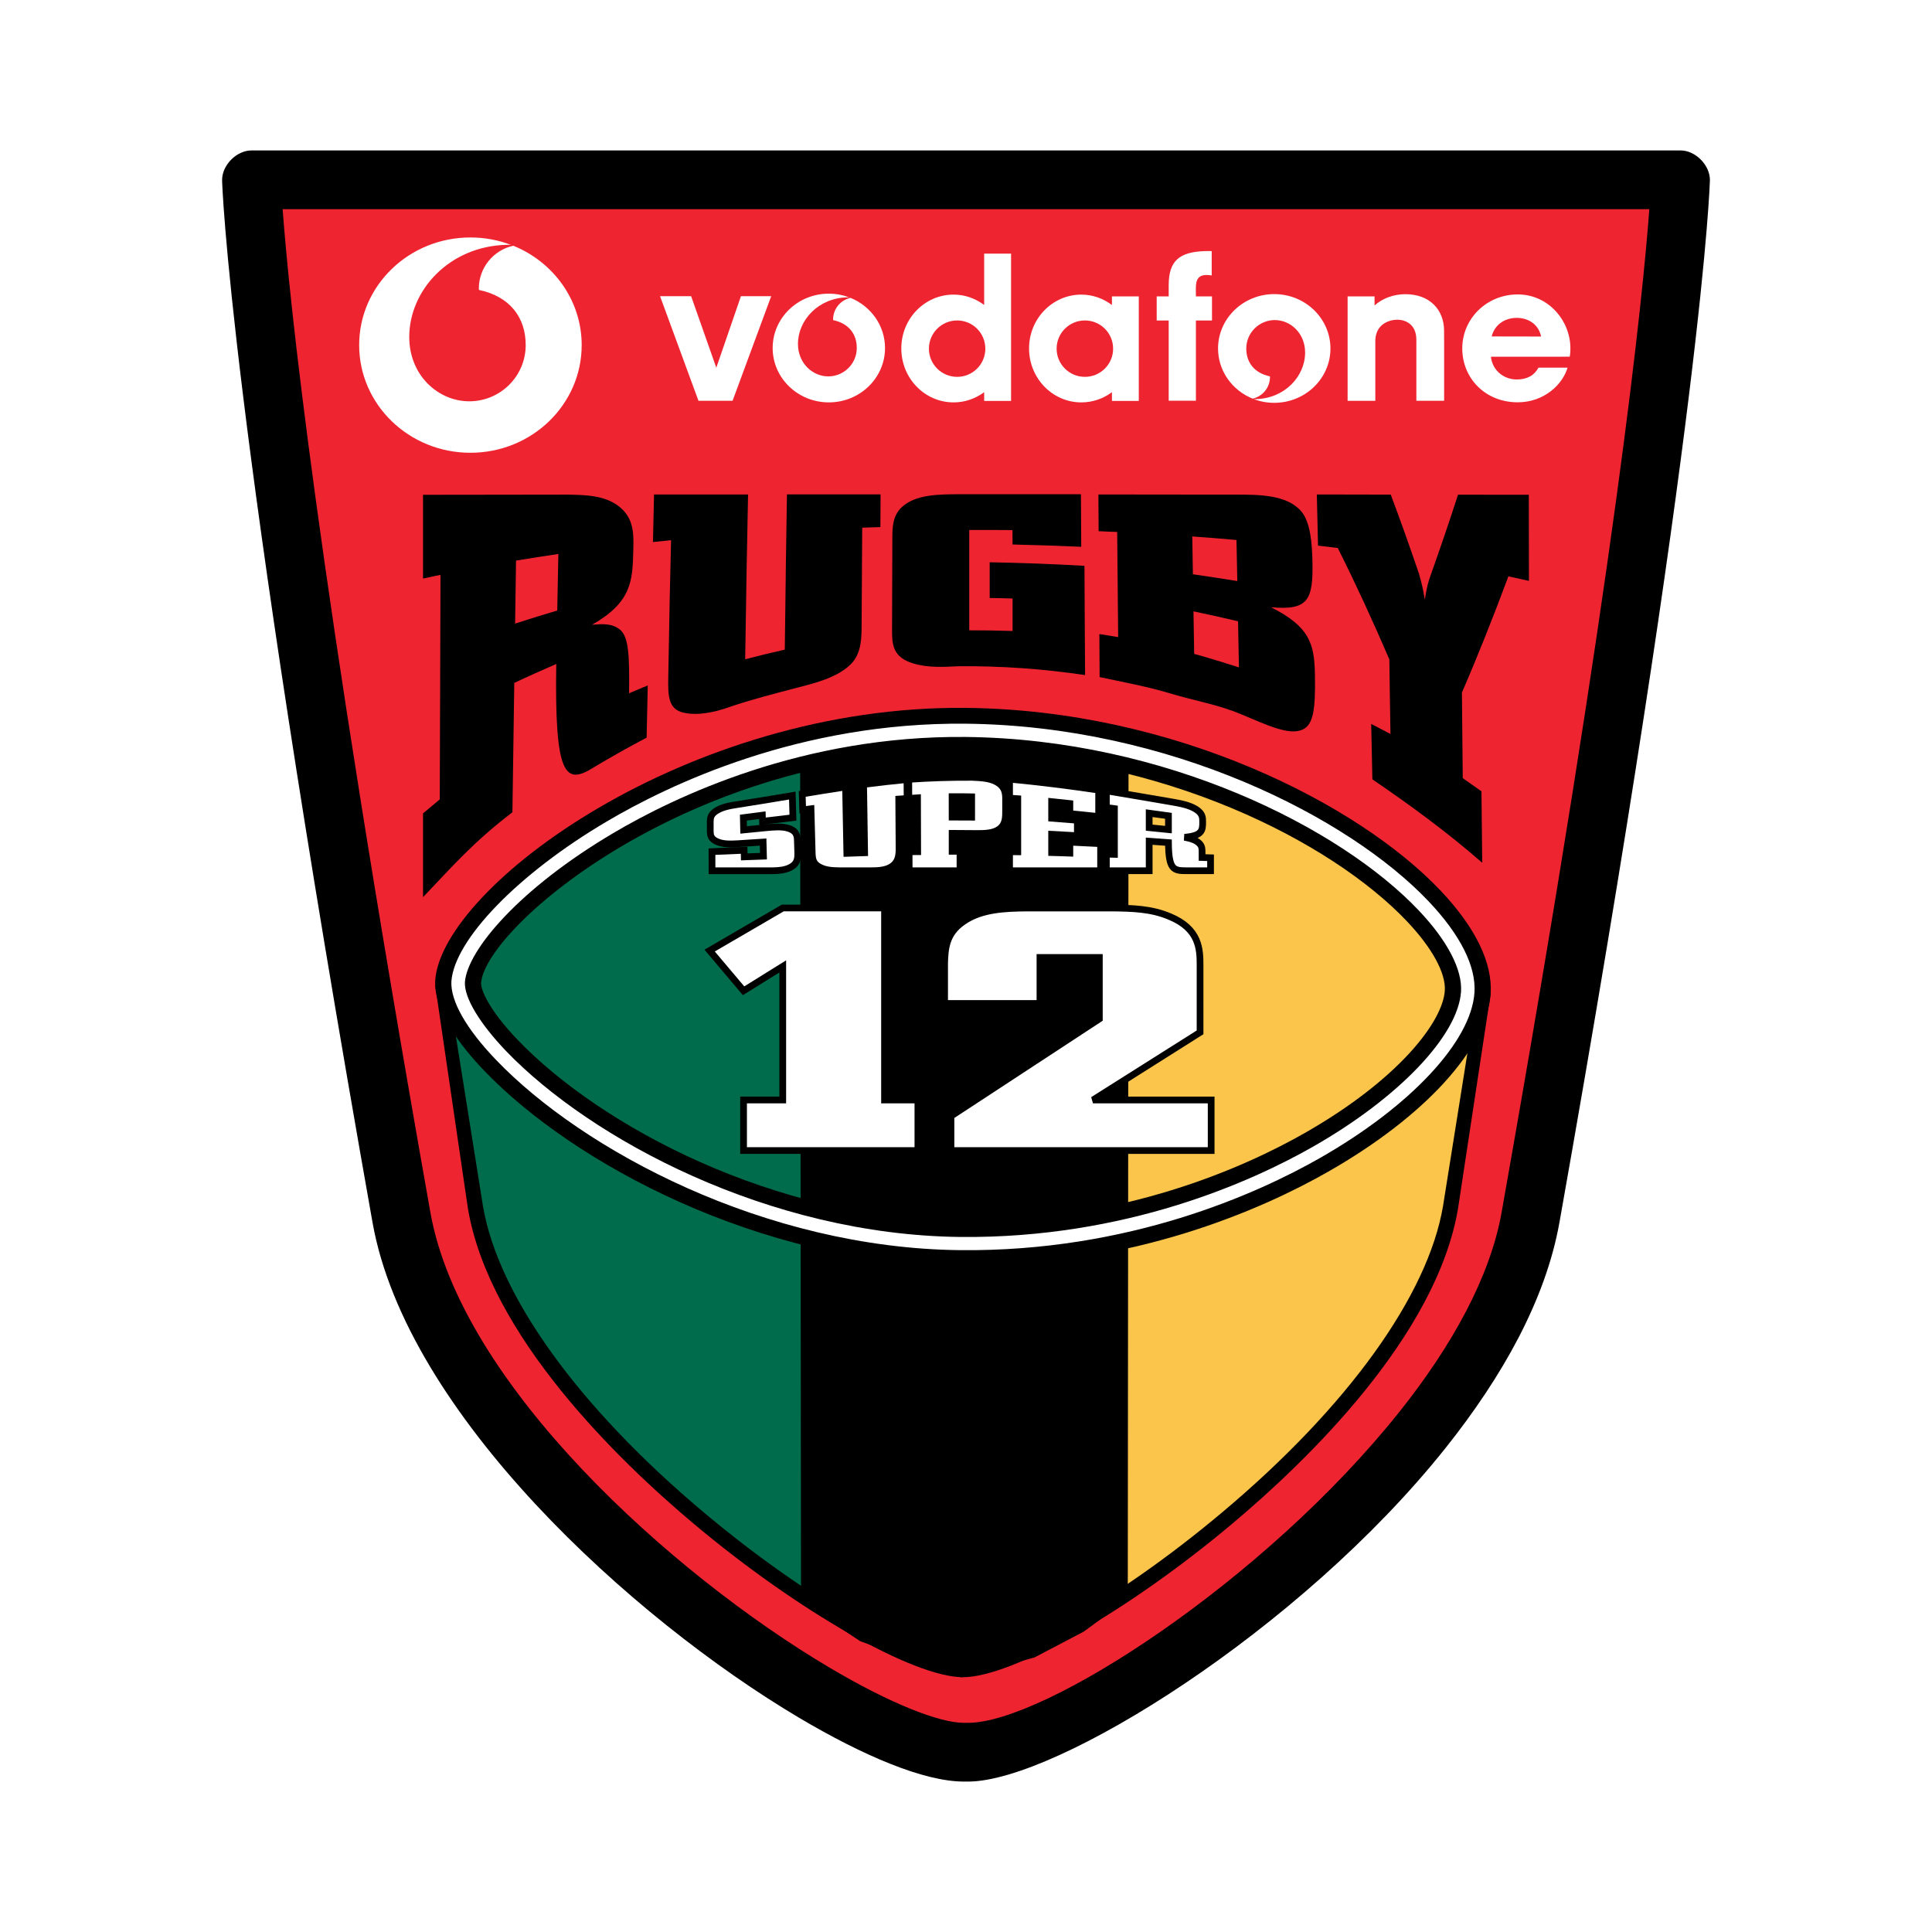
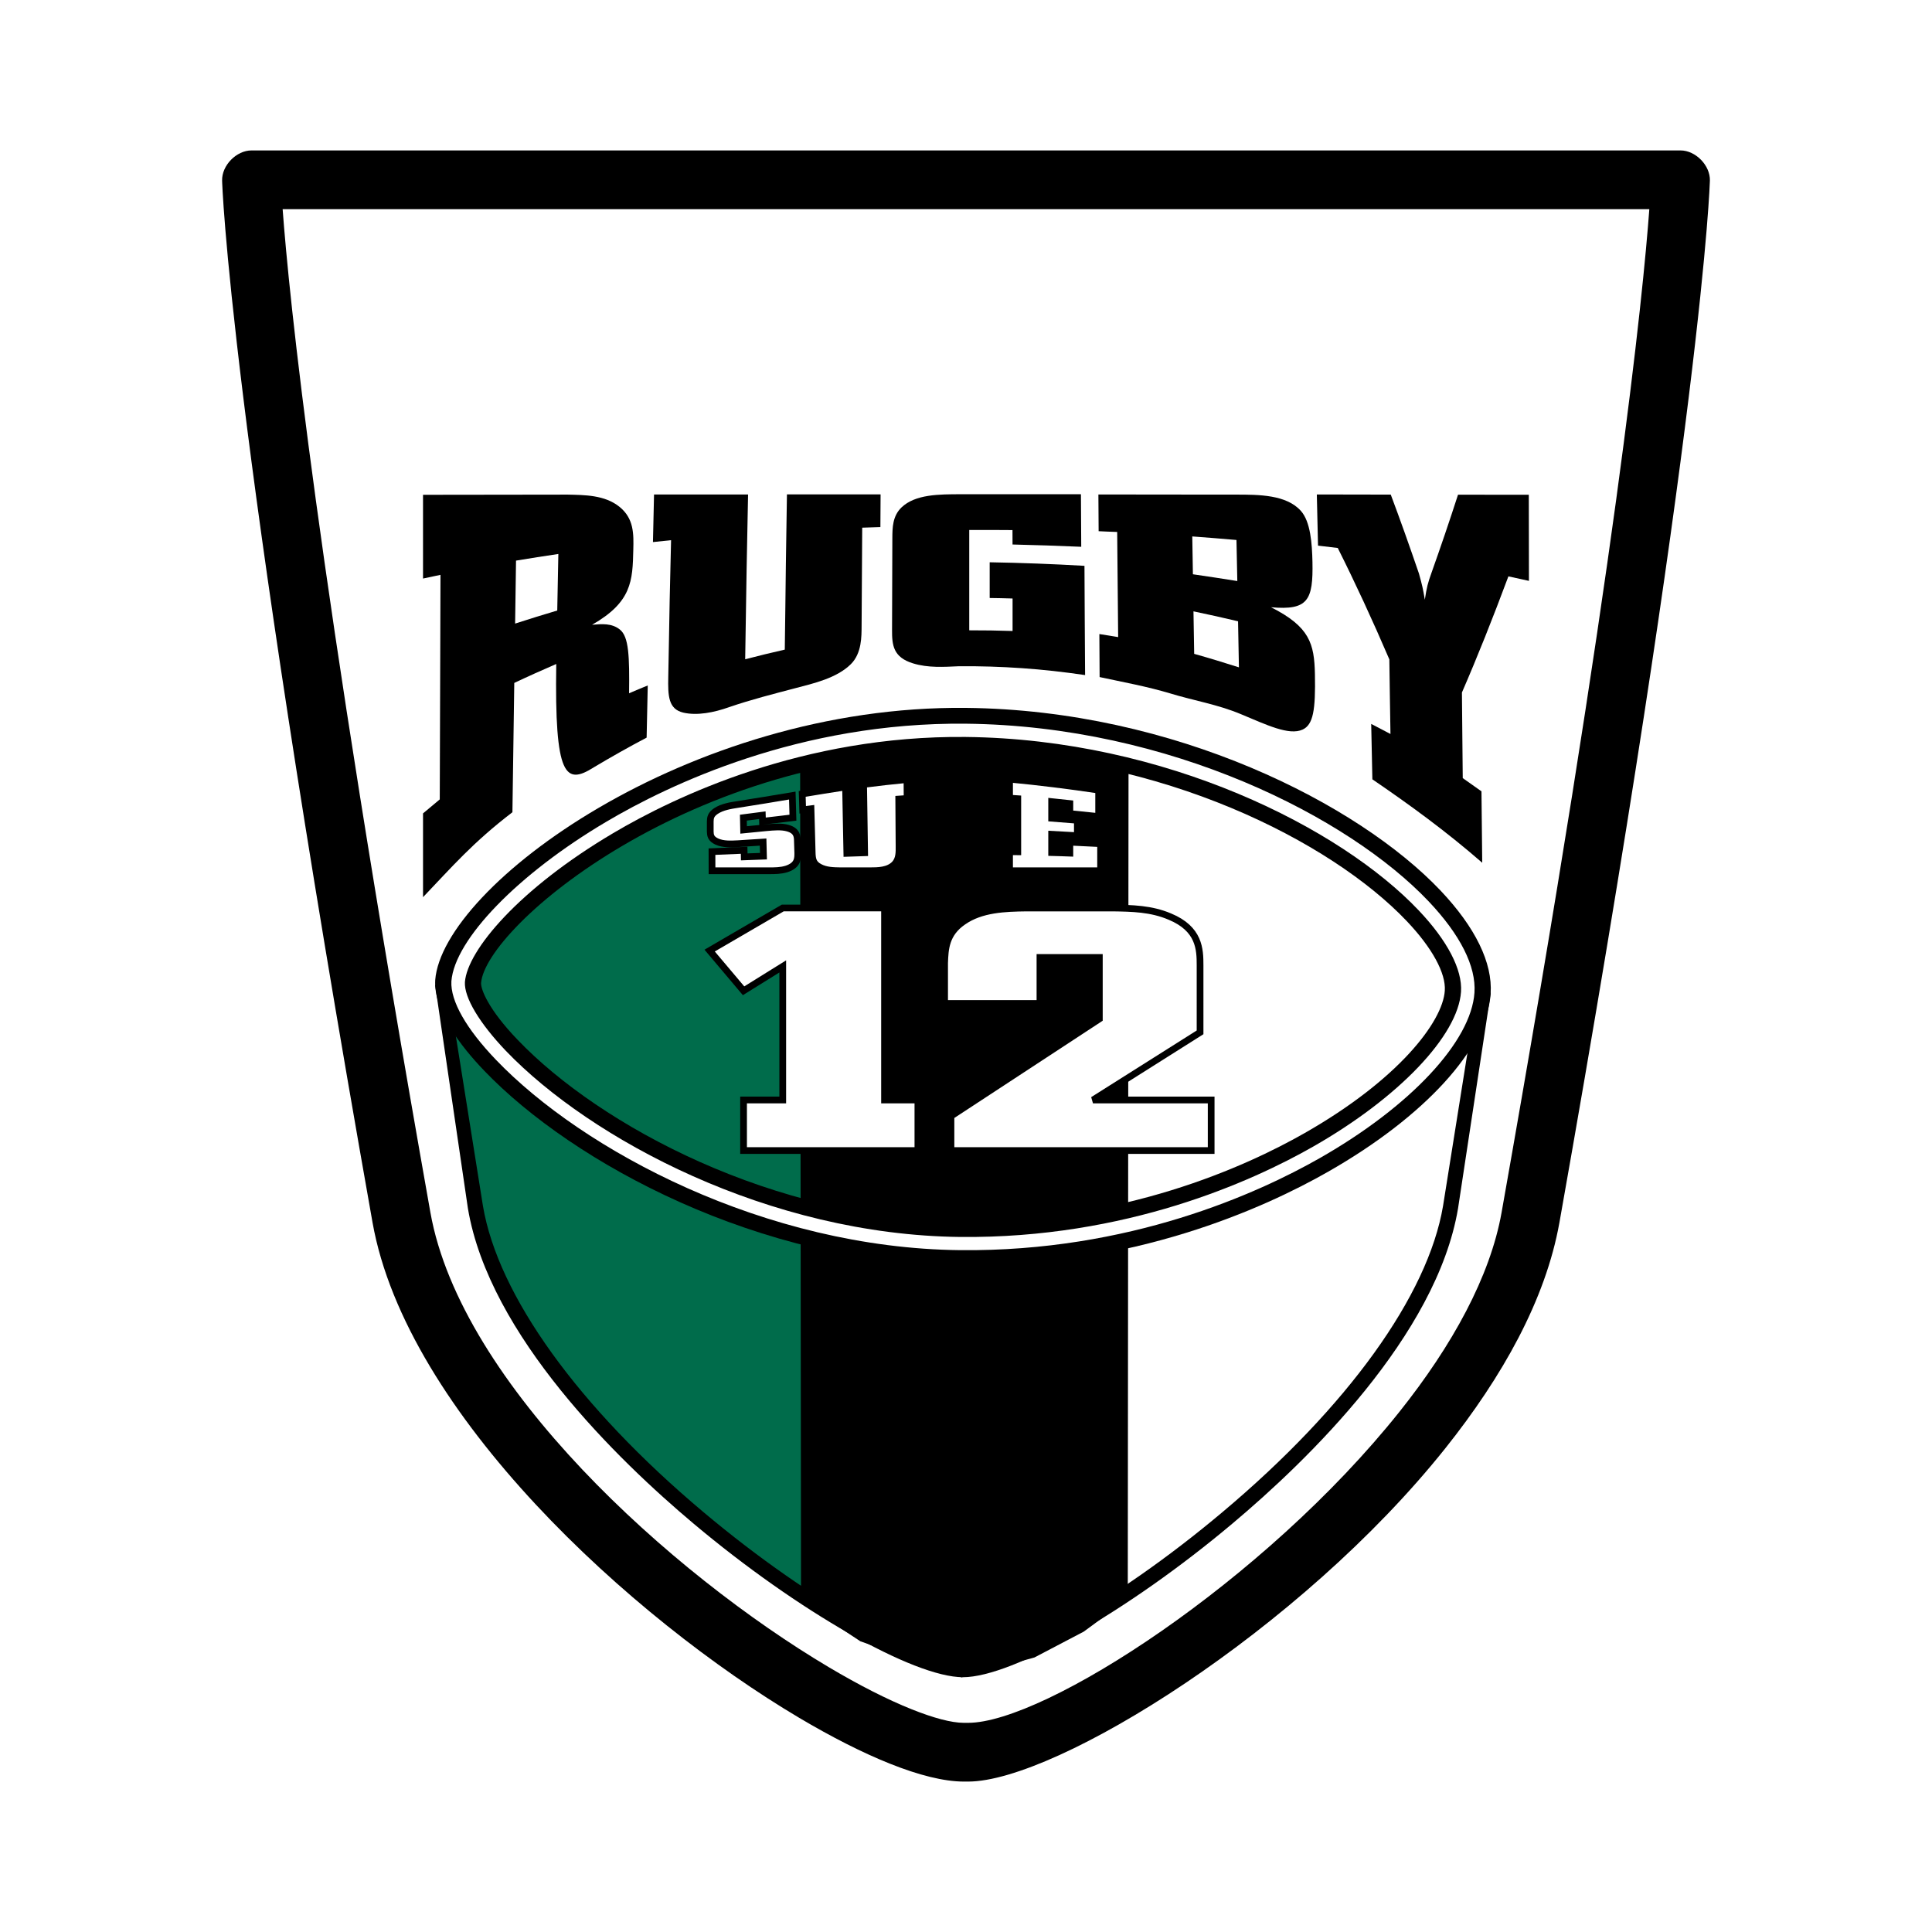
<svg xmlns="http://www.w3.org/2000/svg" version="1.0" id="Layer_1" x="0px" y="0px" width="192.756px" height="192.756px" viewBox="0 0 192.756 192.756" enable-background="new 0 0 192.756 192.756" xml:space="preserve">
  <g>
    <polygon fill-rule="evenodd" clip-rule="evenodd" fill="#FFFFFF" points="0,0 192.756,0 192.756,192.756 0,192.756 0,0  " />
-     <path fill-rule="evenodd" clip-rule="evenodd" fill="#EE2531" d="M167.665,17.938c0,0-0.623,22.734-14.965,103.524   c-4.471,25.173-44.729,53.354-56.108,53.354h-0.428c-11.377,0-51.639-28.182-56.11-53.354   C25.714,40.672,25.091,17.938,25.091,17.938H167.665L167.665,17.938z" />
    <path d="M170.597,18.019c-0.002,0.067-0.629,22.932-15.011,103.947l-0.005,0.022c-0.685,3.839-2.114,7.705-4.098,11.512   c-1.938,3.717-4.422,7.405-7.263,10.971c-14.482,18.175-38.856,33.277-47.629,33.277h-0.428h-0.01   c-1.961-0.003-4.493-0.635-7.392-1.796c-2.697-1.079-5.772-2.634-9.035-4.571c-16.699-9.91-39.175-30.362-42.559-49.415   C22.789,40.951,22.161,18.086,22.16,18.019c-0.043-1.507,1.422-3.011,2.932-3.011h142.574   C169.175,15.008,170.64,16.511,170.597,18.019L170.597,18.019z M149.815,120.959c11.444-64.471,14.123-91.735,14.738-100.089   H28.199c0.615,8.354,3.297,35.618,14.74,100.089c3.052,17.182,24.093,36.084,39.765,45.385c3.031,1.799,5.833,3.221,8.233,4.183   c2.197,0.88,3.989,1.357,5.216,1.36h0.01h0.428c7.605,0,29.533-14.095,43.05-31.056c2.604-3.268,4.875-6.64,6.644-10.033   c1.722-3.305,2.953-6.606,3.526-9.816L149.815,120.959L149.815,120.959z" />
    <polygon fill-rule="evenodd" clip-rule="evenodd" fill="#006C4B" points="51.775,131.416 56.664,138.363 62.678,145.014    69.666,151.419 80.46,159.424 80.038,127.576 82.064,74.275 67.938,78.175 54.038,86.369 44.186,98.75 48.25,123.779    51.775,131.416  " />
-     <polygon fill-rule="evenodd" clip-rule="evenodd" fill="#FBC54C" points="118.79,154.861 126.23,148.68 133.706,141.168    138.346,135.408 140.193,132.695 142.729,128.192 144.917,119.25 147.98,99.466 142.129,90.172 129.257,81.333 109.095,73.735    109.954,160.965 118.79,154.861  " />
    <polygon fill-rule="evenodd" clip-rule="evenodd" points="85.829,163.747 95.928,167.351 103.205,165.367 108.126,162.787    112.518,159.553 112.595,75.021 95.548,73.503 79.83,75.615 79.918,159.826 85.829,163.747  " />
    <path fill-rule="evenodd" clip-rule="evenodd" d="M42.205,49.366c2.407-0.009,4.812-0.009,7.217-0.009   c2.407,0,4.812-0.003,7.219-0.01c1.688,0.04,3.691,0.033,5.154,1.21c1.463,1.171,1.428,2.728,1.39,4.272   c-0.067,3.139-0.156,5.242-4.112,7.503c0.974-0.081,1.952-0.169,2.76,0.469c0.922,0.715,0.971,2.72,0.931,6.366   c0.619-0.269,1.239-0.522,1.862-0.779c-0.04,1.599-0.077,3.604-0.112,5.204c-1.754,0.924-3.507,1.912-5.25,2.952   c-2.854,1.814-3.94,1.011-3.767-10.298c-1.397,0.605-2.795,1.23-4.188,1.89c-0.061,4.293-0.124,8.596-0.185,12.901   c-3.961,3.031-6.002,5.419-8.919,8.474c0-2.788,0-5.571,0-8.359c0.555-0.471,1.112-0.936,1.669-1.396   c0.012-3.736,0.021-7.471,0.038-11.204c0.011-3.736,0.026-7.471,0.035-11.2c-0.581,0.121-1.164,0.25-1.742,0.369   C42.205,54.943,42.205,52.152,42.205,49.366L42.205,49.366z M51.484,55.933c-0.028,2.093-0.059,4.183-0.091,6.283   c1.4-0.457,2.801-0.885,4.204-1.304c0.038-1.88,0.073-3.755,0.11-5.642C54.296,55.479,52.891,55.698,51.484,55.933L51.484,55.933z" />
    <path fill-rule="evenodd" clip-rule="evenodd" d="M65.253,49.333c3.127,0,6.252,0,9.382,0c-0.051,2.479-0.096,4.965-0.145,7.451   c-0.047,2.478-0.096,6.501-0.143,8.991c1.318-0.343,2.638-0.665,3.951-0.962c0.038-2.329,0.077-6.186,0.108-8.511   c0.038-2.327,0.075-4.644,0.107-6.975c3.113,0,6.229,0,9.343,0c-0.009,1.091-0.014,2.174-0.019,3.261   c-0.602,0.017-1.206,0.04-1.814,0.058c-0.021,2.769-0.04,7.079-0.061,9.838c-0.009,0.996,0.026,2.674-1.059,3.766   c-1.411,1.41-3.736,1.934-5.541,2.407c-2.205,0.581-4.41,1.139-6.61,1.892c-1.522,0.545-3.198,0.868-4.577,0.551   c-1.493-0.354-1.543-1.658-1.501-3.587c0.047-2.015,0.096-5.573,0.139-7.587c0.046-2.01,0.094-4.023,0.14-6.032   c-0.599,0.063-1.208,0.123-1.807,0.189C65.183,52.499,65.216,50.917,65.253,49.333L65.253,49.333z" />
    <path fill-rule="evenodd" clip-rule="evenodd" d="M107.845,49.311c0.01,1.744,0.017,3.495,0.03,5.242   c-2.291-0.101-4.571-0.174-6.854-0.228c-0.005-0.473-0.005-0.957-0.005-1.438c-1.438-0.009-2.877-0.019-4.314-0.012   c0,3.337,0,6.673,0,10.012c1.438-0.004,2.882,0.019,4.323,0.067c0-1.078,0-2.16,0-3.241c-0.766-0.024-1.526-0.042-2.284-0.049   c0-1.189,0-2.378,0-3.565c3.146,0.054,6.297,0.171,9.457,0.355c0.019,3.628,0.033,7.269,0.062,10.899   c-2.11-0.309-4.218-0.547-6.311-0.69c-2.1-0.145-4.189-0.21-6.273-0.192c-1.498,0.068-3.081,0.178-4.588-0.288   c-1.98-0.608-2.095-1.823-2.088-3.331c0.009-3.062,0.021-6.114,0.03-9.178c0.007-1.006,0.01-2.18,0.915-3.05   c1.379-1.313,3.731-1.313,5.969-1.313C99.896,49.311,103.868,49.311,107.845,49.311L107.845,49.311z" />
    <path fill-rule="evenodd" clip-rule="evenodd" d="M109.587,49.333c2.287,0.009,4.581,0.009,6.867,0.009   c2.287,0.005,4.579,0.005,6.871,0.005c2.275,0,5.017,0.007,6.46,1.62c0.972,1.081,1.117,3.278,1.159,5.086   c0.079,3.835-0.442,4.863-4.132,4.532c3.849,1.943,4.316,3.627,4.378,6.671c0.072,3.591-0.172,5.045-1.223,5.532   c-1.357,0.631-3.638-0.487-6.161-1.536c-2.34-0.979-4.695-1.348-7.043-2.067c-2.355-0.705-4.701-1.126-7.054-1.634   c-0.007-1.215-0.018-3.069-0.025-4.29c0.623,0.1,1.257,0.193,1.875,0.302c-0.03-3.493-0.067-6.993-0.097-10.49   c-0.614-0.017-1.232-0.044-1.851-0.075C109.603,51.782,109.596,50.562,109.587,49.333L109.587,49.333z M118.954,53.52   c0.021,1.256,0.043,2.519,0.062,3.775c1.479,0.215,2.954,0.438,4.431,0.676c-0.028-1.366-0.059-2.731-0.084-4.096   C121.901,53.746,120.429,53.629,118.954,53.52L118.954,53.52z M119.073,60.994c0.021,1.414,0.043,2.826,0.071,4.241   c1.486,0.417,2.975,0.871,4.463,1.346c-0.032-1.533-0.059-3.064-0.086-4.595C122.039,61.633,120.556,61.303,119.073,60.994   L119.073,60.994z" />
    <path fill-rule="evenodd" clip-rule="evenodd" d="M131.38,49.333c2.464,0.009,4.925,0.014,7.376,0.014   c0.946,2.512,1.875,5.136,2.812,7.876c0.327,1.173,0.409,1.534,0.586,2.609c0.205-1.29,0.282-1.611,0.692-2.758   c0.868-2.437,1.748-5.019,2.621-7.718c2.359,0,4.712,0,7.062,0.007c0.004,2.865,0.007,5.724,0.014,8.591   c-0.688-0.152-1.379-0.302-2.05-0.449c-1.564,4.194-3.102,8.055-4.636,11.585c0.026,2.198,0.053,6.344,0.082,8.542   c0.63,0.436,1.24,0.875,1.868,1.32c0.021,2.43,0.045,4.692,0.075,7.124c-3.608-3.141-7.26-5.798-10.96-8.322   c-0.037-1.842-0.079-3.685-0.117-5.529c0.642,0.328,1.283,0.663,1.922,1.005c-0.04-1.838-0.08-5.609-0.112-7.442   c-1.713-3.993-3.43-7.692-5.147-11.116c-0.665-0.08-1.309-0.159-1.969-0.234C131.466,52.733,131.422,51.04,131.38,49.333   L131.38,49.333z" />
    <path fill-rule="evenodd" clip-rule="evenodd" d="M147.799,96.322l-3.827,23.999c-1.506,8.923-9.517,20.05-21.993,30.531   c-11.133,9.368-21.911,14.963-25.904,14.973c-3.989-0.01-14.764-5.604-25.906-14.973c-12.47-10.481-20.482-21.608-21.985-30.531   l-3.827-23.999l-0.935,2.006l3.263,22.245c2.14,12.694,15.019,25.143,22.51,31.436c10.385,8.732,21.929,15.317,26.873,15.327   c0.003,0,0.005,0,0.007,0c0,0,0.005,0,0.007,0c4.944-0.01,16.495-6.595,26.874-15.327c7.498-6.293,20.37-18.741,22.512-31.436   l3.254-21.442L147.799,96.322L147.799,96.322z" />
    <path fill-rule="evenodd" clip-rule="evenodd" d="M43.422,97.78c-0.166,3.101,2.57,6.631,4.895,9.05   c8.862,9.241,27.494,19.279,47.454,19.479c17.283,0.187,30.42-5.806,36.708-9.39c9.657-5.499,15.882-12.317,16.242-17.788   c0.208-3.058-1.523-6.608-5-10.281c-8.182-8.626-26.489-18.009-47.342-18.224C68.568,70.336,44.147,88.435,43.422,97.78   L43.422,97.78z M95.82,121.83L95.82,121.83c-18.619-0.199-35.941-9.504-44.16-18.071c-2.974-3.091-3.697-5.077-3.662-5.69   c0.436-5.629,21.115-23.24,48.332-22.955c19.504,0.199,36.493,8.846,44.024,16.786c2.528,2.661,3.916,5.2,3.794,6.943   c-0.205,3.12-4.669,8.899-13.979,14.202C124.289,116.397,112.008,121.993,95.82,121.83L95.82,121.83z" />
    <path fill-rule="evenodd" clip-rule="evenodd" fill="#FFFFFF" d="M60.464,82.002c-8.762,5.181-15.104,11.721-15.429,15.897   c-0.105,1.959,1.477,4.745,4.46,7.85c8.634,9.003,26.805,18.775,46.294,18.979c16.895,0.175,29.727-5.677,35.875-9.177   c9.058-5.157,15.121-11.647,15.444-16.52c0.173-2.614-1.405-5.76-4.574-9.104c-7.955-8.39-25.792-17.507-46.174-17.723   C79.808,72.036,66.768,78.267,60.464,82.002L60.464,82.002z M95.804,123.412L95.804,123.412   c-19.095-0.206-36.88-9.768-45.326-18.562c-2.645-2.77-4.178-5.328-4.094-6.868c0.248-3.174,5.4-9.303,14.778-14.851   c6.182-3.659,18.968-9.766,35.183-9.604c19.983,0.213,37.437,9.111,45.195,17.299c2.872,3.027,4.371,5.911,4.226,8.118   c-0.291,4.382-6.229,10.6-14.78,15.469C124.959,117.846,112.377,123.576,95.804,123.412L95.804,123.412z" />
    <polygon fill-rule="evenodd" clip-rule="evenodd" fill="#FFFFFF" stroke="#000000" stroke-width="0.671" stroke-miterlimit="2.613" points="   78.095,90.591 88.25,90.591 88.25,109.746 91.579,109.746 91.579,114.791 74.186,114.791 74.186,109.746 78.095,109.746    78.095,96.418 74.186,98.85 70.801,94.84 78.095,90.591  " />
    <path fill-rule="evenodd" clip-rule="evenodd" fill="#FFFFFF" stroke="#000000" stroke-width="0.671" stroke-miterlimit="2.613" d="   M119.731,102.998l-10.684,6.748h11.791v5.045h-25.96v-3.432l14.804-9.703v-6.13h-5.925v4.59h-9.513v-4.043   c0.051-1.369,0.105-2.92,1.849-4.113c1.801-1.266,4.174-1.341,6.344-1.369h8.564c1.957,0.028,3.858,0.065,5.713,0.856   c2.961,1.229,3.017,3.256,3.017,4.869V102.998L119.731,102.998z" />
    <path fill-rule="evenodd" clip-rule="evenodd" fill="#FFFFFF" stroke="#000000" stroke-width="0.671" stroke-miterlimit="2.613" d="   M79.048,79.374c0.021,0.74,0.042,1.472,0.063,2.208c-1.016,0.129-2.025,0.24-3.034,0.36c-0.007-0.205-0.011-0.404-0.018-0.608   c-0.63,0.083-1.264,0.161-1.892,0.245c0.012,0.401,0.019,0.81,0.026,1.223c0.756-0.078,1.517-0.146,2.273-0.223   c0.693-0.061,1.493-0.143,2.14,0.047c0.924,0.265,0.939,0.84,0.95,1.283c0.014,0.406,0.025,0.805,0.038,1.212   c-0.002,0.515,0.019,1.201-1.115,1.574c-0.583,0.182-1.172,0.182-1.797,0.182c-1.883,0-3.762,0-5.642,0   c0-0.632-0.003-1.269-0.005-1.908c1.068-0.044,2.137-0.091,3.207-0.136c0.005,0.216,0.009,0.434,0.014,0.658   c0.642-0.024,1.281-0.047,1.917-0.07c-0.012-0.468-0.026-0.937-0.037-1.407c-0.832,0.054-1.663,0.113-2.494,0.16   c-0.719,0.038-1.491,0.078-2.119-0.21c-0.611-0.281-0.646-0.633-0.66-0.986c0-0.339,0-0.686,0-1.027   c0.014-0.34,0.03-0.67,0.571-1.035c0.623-0.412,1.463-0.545,2.146-0.65C75.385,79.984,77.21,79.685,79.048,79.374L79.048,79.374z" />
    <path fill-rule="evenodd" clip-rule="evenodd" fill="#FFFFFF" stroke="#000000" stroke-width="0.671" stroke-miterlimit="2.613" d="   M80.038,79.21c1.44-0.241,2.875-0.472,4.324-0.693c0.042,2.205,0.084,4.413,0.128,6.622c0.595-0.019,1.187-0.04,1.775-0.059   c-0.036-2.27-0.071-4.553-0.103-6.818c1.446-0.186,2.883-0.352,4.327-0.487c0.007,0.63,0.01,1.259,0.012,1.891   c-0.276,0.021-0.557,0.04-0.833,0.058c0.014,1.576,0.021,3.144,0.03,4.71c0.004,0.562,0.03,1.271-0.447,1.777   c-0.621,0.653-1.657,0.665-2.46,0.665c-0.986,0-1.964,0-2.942,0c-0.683-0.012-1.428-0.019-2.062-0.358   c-0.69-0.356-0.741-0.834-0.758-1.522c-0.038-1.43-0.077-2.868-0.117-4.302c-0.276,0.037-0.55,0.075-0.826,0.105   C80.068,80.272,80.056,79.74,80.038,79.21L80.038,79.21z" />
-     <path fill-rule="evenodd" clip-rule="evenodd" fill="#FFFFFF" stroke="#000000" stroke-width="0.671" stroke-miterlimit="2.613" d="   M90.666,77.754c2.121-0.145,4.228-0.213,6.33-0.199c0.903,0.04,1.706,0.088,2.35,0.415c0.965,0.489,0.983,1.217,0.983,1.776   c0,0.394,0,0.793,0,1.196c0,0.461,0,1.032-0.318,1.465c-0.59,0.789-1.826,0.761-2.769,0.751c-0.75-0.004-1.501-0.017-2.248-0.017   c0,0.602,0,1.197,0,1.791c0.26,0,0.524,0,0.785,0c0,0.648,0,1.299,0,1.943c-1.691,0-3.381,0-5.07,0   c-0.003-0.632-0.005-1.262-0.008-1.898c0.285-0.004,0.573-0.009,0.857-0.009c-0.005-1.791-0.011-3.575-0.017-5.368   c-0.288,0.02-0.578,0.031-0.868,0.057C90.673,79.023,90.666,78.391,90.666,77.754L90.666,77.754z M94.991,79.481   c0.003,0.672,0.003,1.361,0.003,2.039c0.648,0,1.295,0,1.948,0.007c0-0.679,0-1.353,0-2.031   C96.289,79.481,95.642,79.481,94.991,79.481L94.991,79.481z" />
-     <path fill-rule="evenodd" clip-rule="evenodd" fill="#FFFFFF" stroke="#000000" stroke-width="0.671" stroke-miterlimit="2.613" d="   M110.383,78.903c2.193,0.365,4.386,0.735,6.573,1.114c0.765,0.136,1.675,0.292,2.354,0.714c0.681,0.429,0.681,0.847,0.681,1.262   c0,0.833-0.023,1.395-1.807,1.54c0.446,0.093,0.901,0.187,1.271,0.447c0.429,0.292,0.469,0.602,0.476,0.892   c0,0.227,0,0.454,0,0.681c0.285,0.009,0.564,0.02,0.847,0.028c0,0.44,0,0.868,0,1.294c-0.793,0-1.584,0-2.378,0   c-1.301-0.004-1.802-0.065-1.823-2.809c-0.644-0.051-1.285-0.094-1.922-0.139c0,0.985,0,1.969,0,2.948c-1.426,0-2.842,0-4.271,0   c0-0.543,0-1.104,0-1.655c0.275,0.01,0.538,0.016,0.805,0.021c0-1.519,0-3.048,0-4.564c-0.267-0.035-0.529-0.08-0.805-0.107   C110.383,80.018,110.383,79.463,110.383,78.903L110.383,78.903z M114.654,81.134c0,0.48,0,0.96,0,1.441   c0.637,0.062,1.278,0.124,1.922,0.193c0-0.456,0-0.917,0-1.374C115.933,81.307,115.291,81.226,114.654,81.134L114.654,81.134z" />
    <path fill-rule="evenodd" clip-rule="evenodd" fill="#FFFFFF" stroke="#000000" stroke-width="0.671" stroke-miterlimit="2.613" d="   M100.724,77.733c2.962,0.283,5.927,0.651,8.889,1.095c0,0.874,0,1.756,0,2.639c-0.958-0.103-1.917-0.202-2.873-0.293   c0-0.332,0-0.671,0-1.008c-0.61-0.071-1.215-0.127-1.818-0.19c0,0.545,0,1.098,0,1.658c0.856,0.063,1.711,0.13,2.566,0.203   c0,0.513,0,1.031,0,1.541c-0.855-0.047-1.71-0.094-2.566-0.141c0,0.608,0,1.217,0,1.826c0.604,0.018,1.208,0.028,1.818,0.054   c0-0.368,0-0.735,0-1.094c1.023,0.045,2.044,0.104,3.067,0.15c0,0.906,0,1.807,0,2.704c-3.032,0-6.052,0-9.083,0   c0-0.632,0-1.267,0-1.903c0.271,0.004,0.55,0.014,0.821,0.014c0-1.765,0-3.53,0-5.3c-0.271-0.017-0.55-0.03-0.821-0.056   C100.724,78.999,100.724,78.367,100.724,77.733L100.724,77.733z" />
-     <polygon fill-rule="evenodd" clip-rule="evenodd" fill="#FFFFFF" points="73.923,29.551 71.466,36.688 68.954,29.551    65.854,29.551 69.687,39.987 73.088,39.987 76.943,29.551 73.923,29.551  " />
    <path fill-rule="evenodd" clip-rule="evenodd" fill="#FFFFFF" d="M92.678,34.788c0-1.557,1.26-2.816,2.818-2.816   c1.552,0,2.811,1.259,2.811,2.816c0,1.554-1.259,2.811-2.811,2.811C93.938,37.599,92.678,36.342,92.678,34.788L92.678,34.788z    M98.191,25.305v5.115c-0.005,0-0.008-0.002-0.014-0.002c-0.855-0.636-1.903-1.025-3.037-1.025c-2.882,0-5.217,2.399-5.217,5.37   c0,2.976,2.335,5.384,5.217,5.384c1.14,0,2.191-0.38,3.051-1.019v0.873h2.683V25.305H98.191L98.191,25.305z" />
    <path fill-rule="evenodd" clip-rule="evenodd" fill="#FFFFFF" d="M105.42,34.788c0-1.557,1.262-2.816,2.821-2.816   c1.554,0,2.815,1.259,2.815,2.816c0,1.554-1.262,2.811-2.815,2.811C106.682,37.599,105.42,36.342,105.42,34.788L105.42,34.788z    M110.939,29.573v0.847c-0.007,0-0.012-0.002-0.019-0.002c-0.853-0.636-1.901-1.025-3.037-1.025c-2.876,0-5.214,2.399-5.214,5.37   c0,2.976,2.338,5.384,5.214,5.384c1.139,0,2.196-0.38,3.056-1.019v0.873h2.678V29.573H110.939L110.939,29.573z" />
    <path fill-rule="evenodd" clip-rule="evenodd" fill="#FFFFFF" d="M120.921,29.573h-1.604c0,0-0.007-0.335-0.007-0.637   c0-0.662,0-1.499,1.05-1.499c0.271,0,0.532,0.045,0.532,0.045v-2.429c0,0-0.438-0.012-0.74,0c-2.464,0.1-3.55,0.94-3.55,3.403   v1.117h-1.198v2.404h1.198v8.005h2.715v-8.005h1.604V29.573L120.921,29.573z" />
    <path fill-rule="evenodd" clip-rule="evenodd" fill="#FFFFFF" d="M137.141,30.474c0.761-0.688,1.875-1.123,3.068-1.123   c2.453,0,3.857,1.568,3.867,3.63l0.005,1.17v5.836h-2.771v-6.089c0-1.528-1.062-2-1.908-2c-0.777,0-2.264,0.43-2.187,2.298v5.792   h-2.764V29.573h2.689V30.474L137.141,30.474z" />
    <path fill-rule="evenodd" clip-rule="evenodd" fill="#FFFFFF" d="M148.751,35.591c0.131,1.31,1.229,2.269,2.572,2.269   c1.061,0,1.759-0.417,2.173-1.18h2.898c-0.466,1.624-2.287,3.458-4.975,3.458c-3.242,0-5.529-2.409-5.529-5.379   c0-2.973,2.448-5.384,5.529-5.384c3.068,0,5.26,2.619,5.26,5.384c0,0.573-0.07,0.829-0.07,0.829L148.751,35.591L148.751,35.591z    M153.754,33.575c-0.237-1.18-1.227-1.861-2.431-1.861c-1.245,0-2.216,0.723-2.499,1.852L153.754,33.575L153.754,33.575z" />
    <path fill-rule="evenodd" clip-rule="evenodd" fill="#FFFFFF" d="M84.854,29.717c-0.991,0.218-1.737,1.101-1.737,2.159   c0,0.012,0.007,0.04,0.007,0.063c1.568,0.337,2.357,1.391,2.357,2.783c0,1.563-1.281,2.831-2.844,2.831   c-1.563,0-3.024-1.307-3.024-3.241c0-2.359,2.022-4.578,4.908-4.646c0.054,0,0.136,0.005,0.218,0.005   c-0.634-0.236-1.322-0.373-2.048-0.373c-3.093,0-5.603,2.425-5.603,5.424c0,2.996,2.51,5.424,5.603,5.424   c3.099,0,5.608-2.429,5.608-5.424C88.299,32.47,86.875,30.537,84.854,29.717L84.854,29.717z" />
    <path fill-rule="evenodd" clip-rule="evenodd" fill="#FFFFFF" d="M127.131,29.343c-3.094,0-5.606,2.431-5.606,5.428   c0,2.252,1.426,4.182,3.446,5c0.99-0.21,1.734-1.097,1.734-2.151c0-0.021-0.005-0.053-0.005-0.07   c-1.565-0.334-2.359-1.391-2.359-2.779c0-1.57,1.285-2.837,2.844-2.837c1.566,0,3.026,1.306,3.026,3.237   c0,2.369-2.02,4.582-4.91,4.649c-0.053,0.005-0.134,0-0.216-0.005c0.632,0.244,1.32,0.375,2.046,0.375   c3.097,0,5.608-2.428,5.608-5.419C132.739,31.774,130.228,29.343,127.131,29.343L127.131,29.343z" />
    <path fill-rule="evenodd" clip-rule="evenodd" fill="#FFFFFF" d="M51.213,24.518c-1.964,0.426-3.439,2.177-3.439,4.266   c0,0.042,0.012,0.098,0.012,0.143c3.099,0.656,4.663,2.753,4.663,5.503c0,3.106-2.531,5.608-5.63,5.608   c-3.092,0-5.988-2.582-5.988-6.411c0-4.677,4.005-9.069,9.725-9.202c0.1-0.007,0.264,0,0.428,0.009   c-1.255-0.482-2.619-0.742-4.052-0.742c-6.128,0-11.098,4.808-11.098,10.737c0,5.936,4.97,10.744,11.098,10.744   c6.133,0,11.103-4.808,11.103-10.744C58.034,29.968,55.218,26.138,51.213,24.518L51.213,24.518z" />
  </g>
</svg>